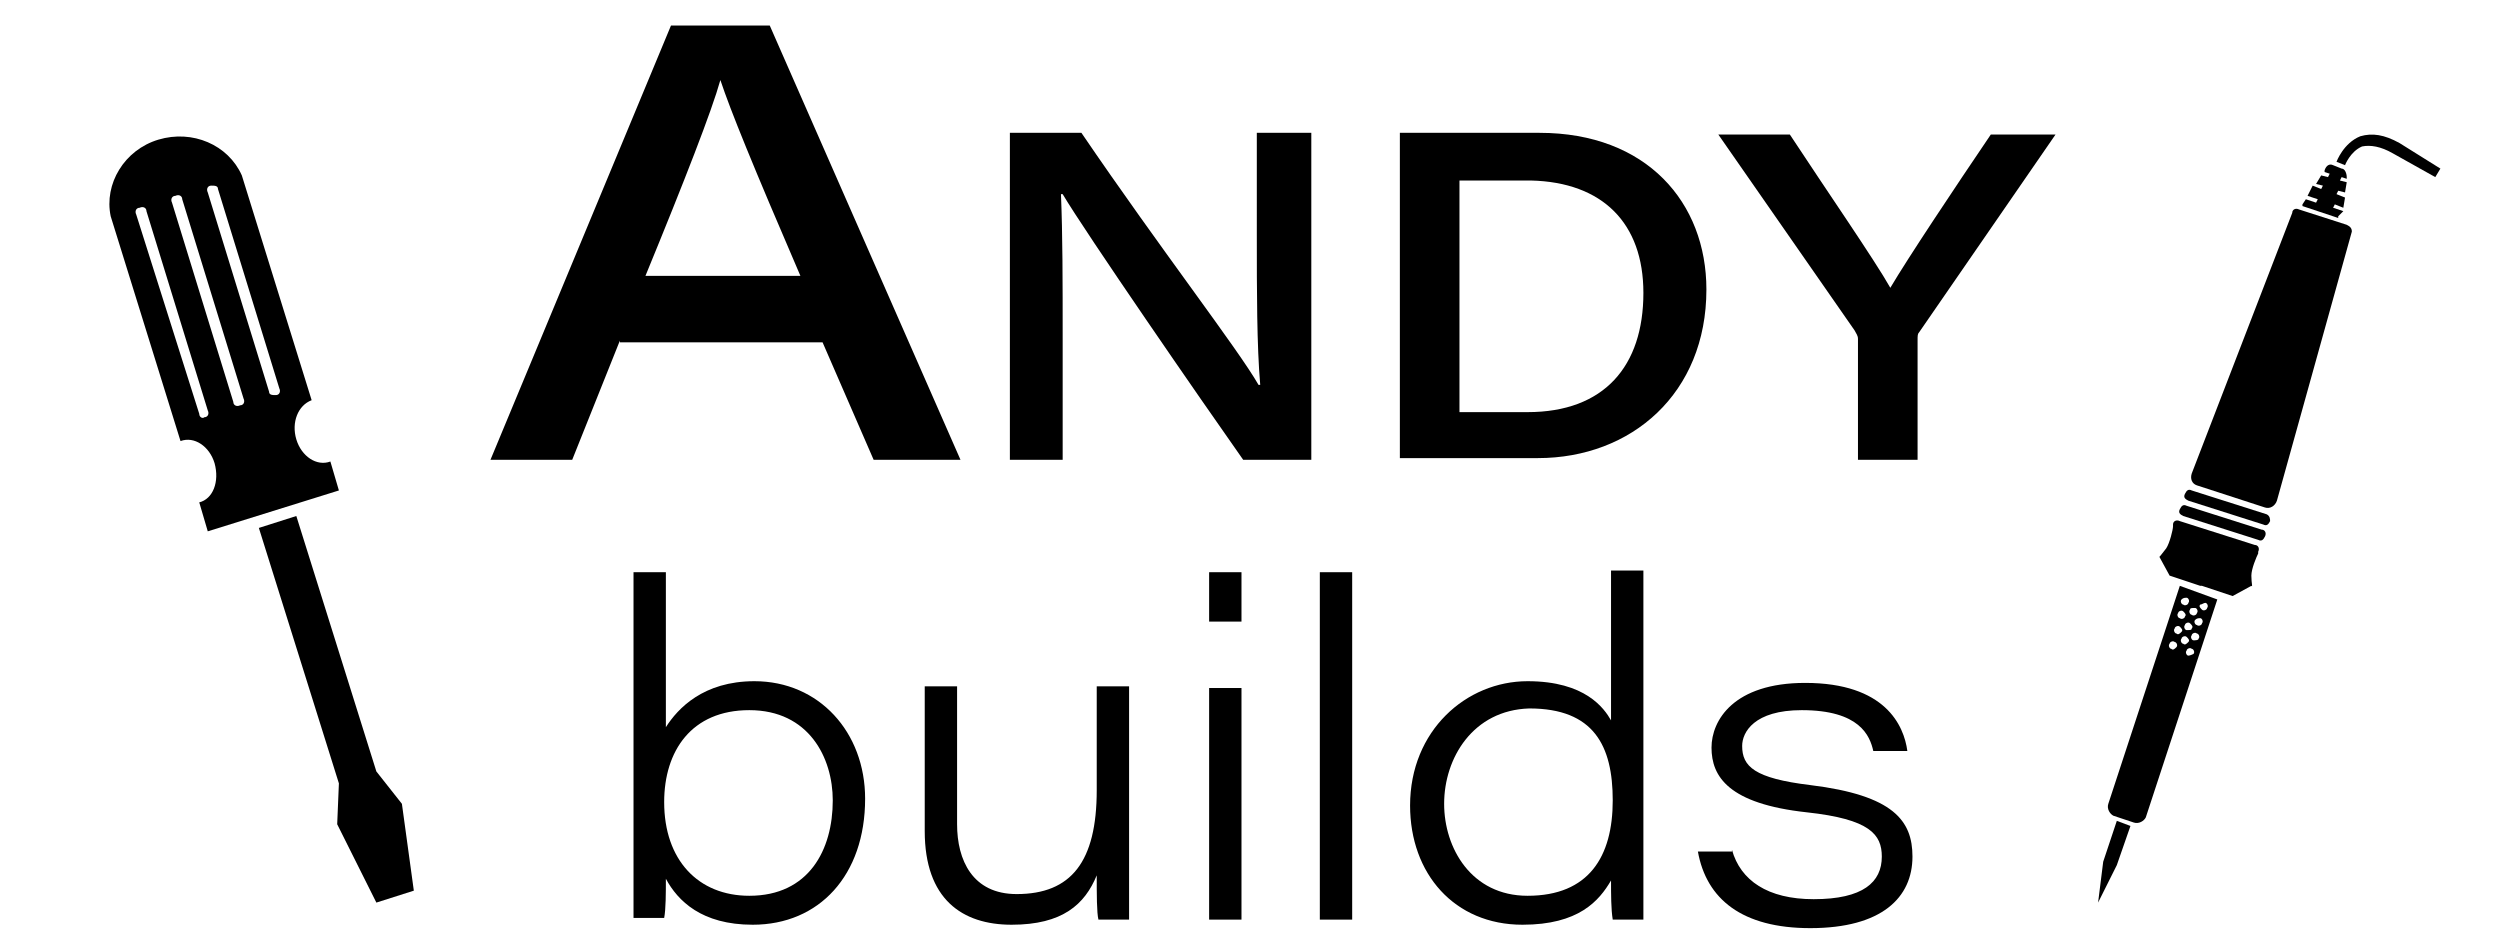
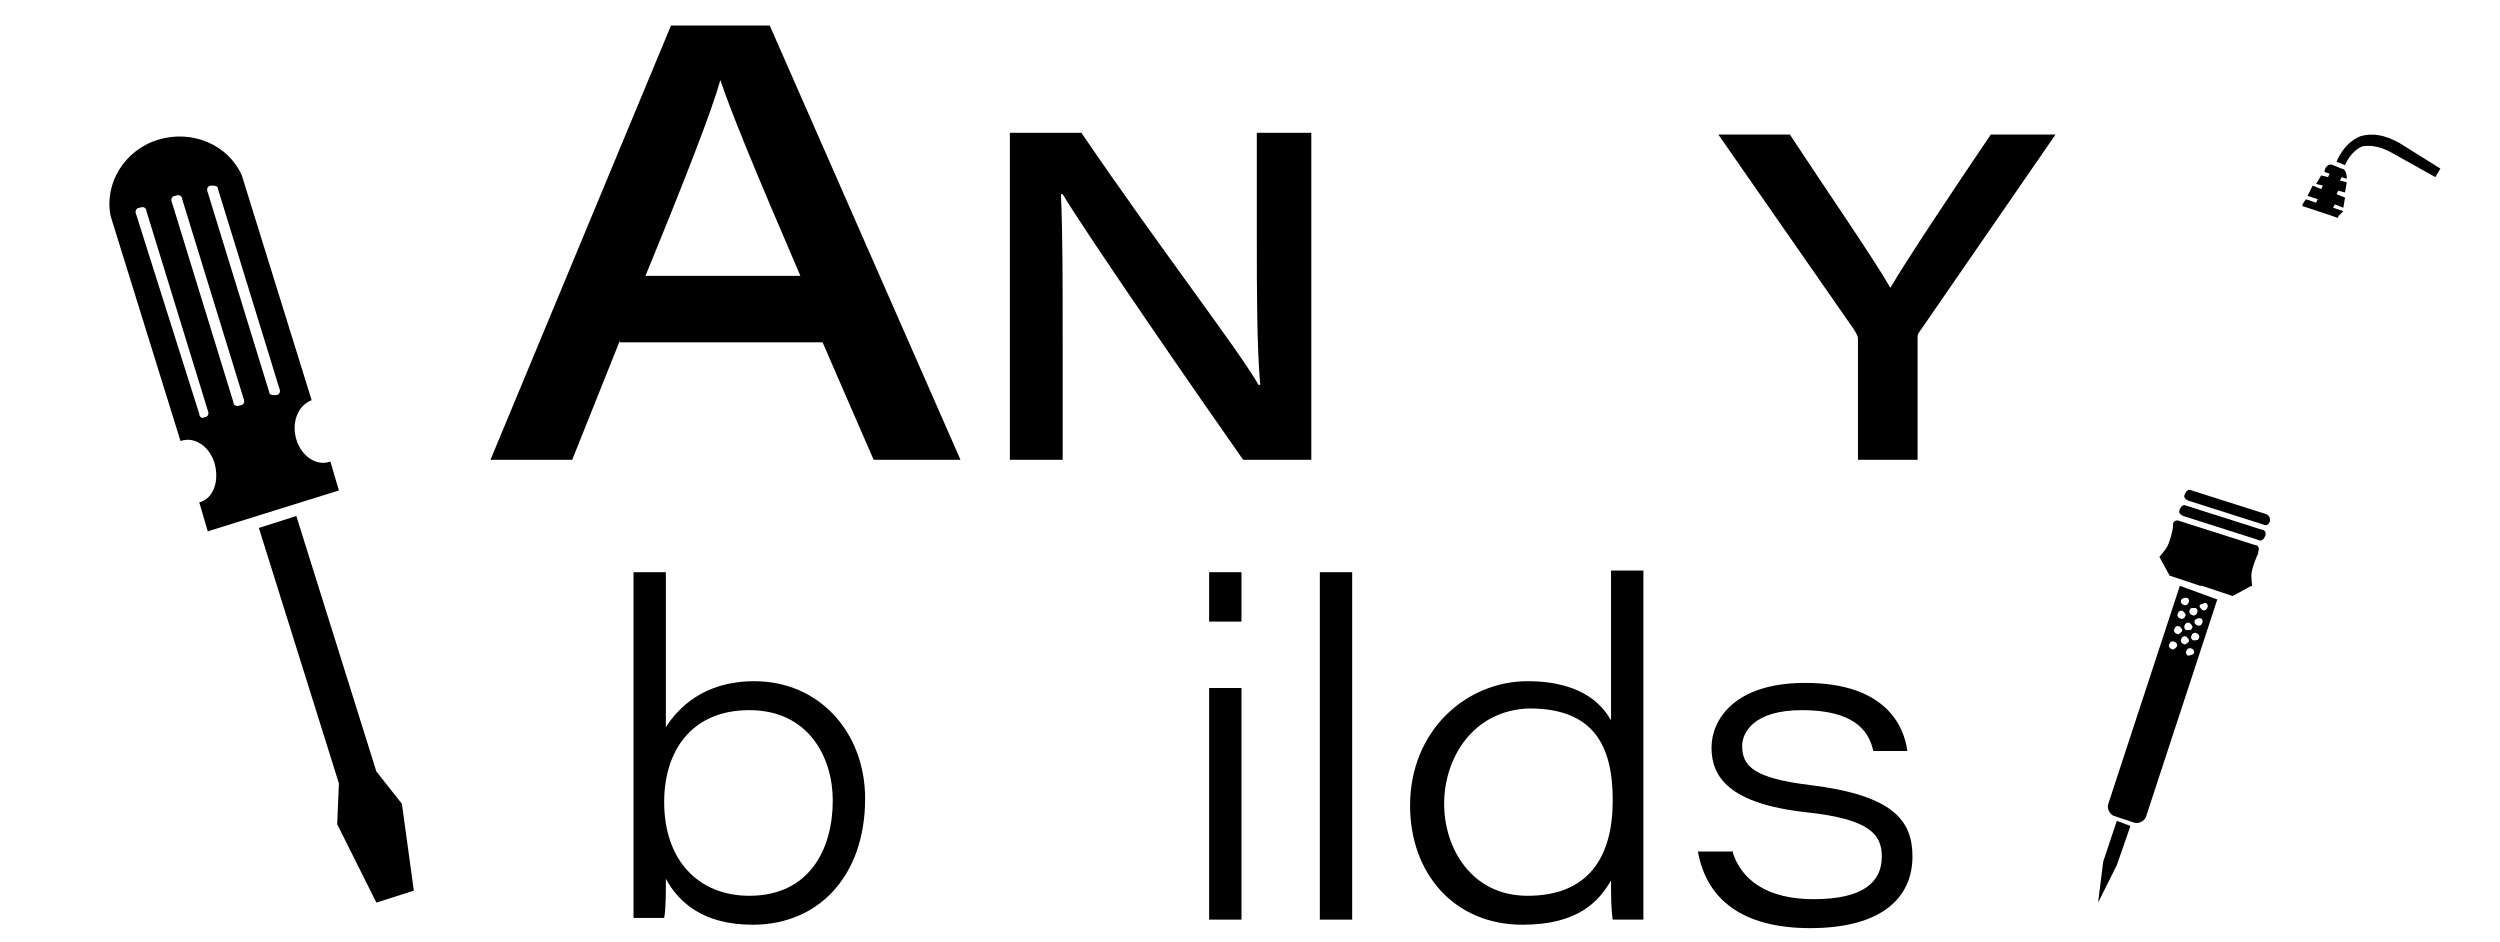
<svg xmlns="http://www.w3.org/2000/svg" version="1.1" id="Layer_1" x="0px" y="0px" viewBox="0 0 146.8 55.3" style="enable-background:new 0 0 146.8 55.3;" xml:space="preserve">
  <g>
-     <path d="M128.7,27.8c-0.1,0.3,0,0.6,0.3,0.7l4,1.3c0.3,0.1,0.6-0.1,0.7-0.4l4.4-15.8c0-0.2-0.1-0.3-0.3-0.4l-2.8-0.9   c-0.2-0.1-0.4,0-0.4,0.2L128.7,27.8z" />
    <path d="M133.3,30.6c-0.1,0.2-0.2,0.3-0.4,0.2l-4.4-1.4c-0.2-0.1-0.3-0.2-0.2-0.4l0,0c0.1-0.2,0.2-0.3,0.4-0.2l4.4,1.4   C133.3,30.3,133.3,30.5,133.3,30.6L133.3,30.6z" />
    <path d="M133,31.5c-0.1,0.2-0.2,0.3-0.4,0.2l-4.4-1.4c-0.2-0.1-0.3-0.2-0.2-0.4l0,0c0.1-0.2,0.2-0.3,0.4-0.2l4.4,1.4   C133,31.1,133.1,31.3,133,31.5L133,31.5z" />
    <path d="M132.2,33.8c0-0.4,0.3-1.1,0.4-1.3c0,0,0,0,0-0.1c0.1-0.2,0-0.4-0.2-0.4l-4.4-1.4c-0.2-0.1-0.4,0-0.4,0.2c0,0,0,0.1,0,0.1   c0,0.2-0.2,1-0.4,1.3c-0.3,0.4-0.4,0.5-0.4,0.5l0.6,1.1l1.8,0.6l0.1,0l1.8,0.6l1.1-0.6C132.3,34.5,132.2,34.3,132.2,33.8z" />
    <polygon points="124.3,48.2 123.5,50.6 123.5,50.6 123.2,53 123.2,53 124.3,50.8 124.3,50.8 125.1,48.5  " />
    <path d="M128,34.4l-4.2,12.8c-0.1,0.3,0.1,0.6,0.3,0.7l1.2,0.4c0.3,0.1,0.6-0.1,0.7-0.3l4.2-12.8L128,34.4z M129.5,35.4   c0.1,0,0.2,0.2,0.1,0.3c0,0.1-0.2,0.2-0.3,0.1s-0.2-0.2-0.1-0.3C129.3,35.5,129.4,35.4,129.5,35.4z M128.4,35.1   c0.1,0,0.2,0.2,0.1,0.3c0,0.1-0.2,0.2-0.3,0.1c-0.1,0-0.2-0.2-0.1-0.3S128.3,35.1,128.4,35.1z M128.3,36.2c0,0.1-0.2,0.2-0.3,0.1   c-0.1,0-0.2-0.2-0.1-0.3c0-0.1,0.2-0.2,0.3-0.1C128.3,36,128.4,36.1,128.3,36.2z M127.5,38.1c-0.1,0-0.2-0.2-0.1-0.3   c0-0.1,0.2-0.2,0.3-0.1c0.1,0,0.2,0.2,0.1,0.3C127.7,38.1,127.6,38.2,127.5,38.1z M127.8,37.2c-0.1,0-0.2-0.2-0.1-0.3   c0-0.1,0.2-0.2,0.3-0.1s0.2,0.2,0.1,0.3C128,37.2,127.9,37.3,127.8,37.2z M128.9,35.7c0.1,0,0.2,0.2,0.1,0.3c0,0.1-0.2,0.2-0.3,0.1   c-0.1,0-0.2-0.2-0.1-0.3C128.6,35.7,128.7,35.7,128.9,35.7z M128.2,37.8c-0.1,0-0.2-0.2-0.1-0.3c0-0.1,0.2-0.2,0.3-0.1   s0.2,0.2,0.1,0.3C128.4,37.8,128.3,37.9,128.2,37.8z M128.4,37c-0.1,0-0.2-0.2-0.1-0.3c0-0.1,0.2-0.2,0.3-0.1s0.2,0.2,0.1,0.3   C128.7,37,128.6,37,128.4,37z M129.2,36.3c0.1,0,0.2,0.2,0.1,0.3c0,0.1-0.2,0.2-0.3,0.1c-0.1,0-0.2-0.2-0.1-0.3   C129,36.3,129.1,36.3,129.2,36.3z M128.5,38.5c-0.1,0-0.2-0.2-0.1-0.3c0-0.1,0.2-0.2,0.3-0.1c0.1,0,0.2,0.2,0.1,0.3   C128.8,38.4,128.6,38.5,128.5,38.5z M128.8,37.6c-0.1,0-0.2-0.2-0.1-0.3c0-0.1,0.2-0.2,0.3-0.1c0.1,0,0.2,0.2,0.1,0.3   C129.1,37.6,128.9,37.6,128.8,37.6z" />
    <path d="M137.6,12.4l-0.6-0.2l0.1-0.2l0.5,0.2l0.1-0.6l-0.5-0.2l0.1-0.2l0.4,0.1l0.1-0.6l-0.4-0.1l0.1-0.2l0.3,0.1l0-0.1   c0-0.2-0.1-0.5-0.3-0.5L137,9.7c-0.2-0.1-0.4,0-0.5,0.3l0,0.1l0.3,0.1l-0.1,0.2l-0.4-0.1l-0.3,0.5l0.4,0.1l-0.1,0.2l-0.5-0.2   l-0.3,0.6l0.6,0.2l-0.1,0.2l-0.6-0.2l-0.2,0.3c0,0,0,0.1,0,0.1l2.1,0.7c0,0,0-0.1,0-0.1L137.6,12.4z" />
    <path d="M137.2,9.5c0,0,0.4-1.1,1.4-1.5c0.7-0.2,1.4-0.1,2.3,0.4l2.4,1.5l-0.3,0.5L140.5,9c-0.7-0.4-1.3-0.5-1.8-0.4   c-0.7,0.3-1,1.1-1,1.1L137.2,9.5z" />
  </g>
  <g>
    <polygon points="17.4,30.3 15.2,31 19.9,46 19.8,48.4 22.1,53 24.3,52.3 23.6,47.2 22.1,45.3  " />
    <path d="M11.7,29.5l0.5,1.7l7.7-2.4l-0.5-1.7c-0.8,0.3-1.7-0.3-2-1.3c-0.3-1,0.1-2,0.9-2.3l-4.1-13.2c-0.8-1.8-2.9-2.7-4.9-2.1   c-2,0.6-3.2,2.6-2.8,4.5l4.1,13.2c0.8-0.3,1.7,0.3,2,1.3C12.9,28.3,12.5,29.3,11.7,29.5z M12.2,11.3c-0.1-0.2,0-0.4,0.2-0.4   s0.4,0,0.4,0.2l3.6,11.7c0.1,0.2,0,0.4-0.2,0.4s-0.4,0-0.4-0.2L12.2,11.3z M10.1,11.9c-0.1-0.2,0-0.4,0.2-0.4   c0.2-0.1,0.4,0,0.4,0.2l3.6,11.7c0.1,0.2,0,0.4-0.2,0.4c-0.2,0.1-0.4,0-0.4-0.2L10.1,11.9z M11.7,24.3L8,12.6   c-0.1-0.2,0-0.4,0.2-0.4c0.2-0.1,0.4,0,0.4,0.2l3.6,11.7c0.1,0.2,0,0.4-0.2,0.4C11.9,24.6,11.7,24.5,11.7,24.3z" />
  </g>
  <g>
    <g>
      <path d="M36.4,20L33.6,27h-4.8L39.4,1.5h5.8L56.4,27h-5.1l-3-6.9H36.4z M47,16.2c-2.8-6.5-4.1-9.7-4.7-11.5h0    c-0.5,1.8-2.1,5.9-4.4,11.5H47z" />
      <path d="M59.3,27V7.8h4.2c4.7,6.9,9.2,12.7,10.4,14.8h0.1c-0.2-2.3-0.2-5.5-0.2-8.7V7.8h3.2V27H73c-2.4-3.4-9.3-13.4-10.6-15.6    h-0.1c0.1,2.4,0.1,5.1,0.1,8.5V27H59.3z" />
-       <path d="M82.2,7.8h8.2c6.3,0,9.8,4.1,9.8,9.2c0,6.1-4.4,9.9-9.9,9.9h-8.1V7.8z M85.7,24.2h4c4.5,0,6.8-2.7,6.8-7    c0-4.1-2.4-6.5-6.6-6.6h-4.2V24.2z" />
      <path d="M109.1,27v-7.1c0-0.2-0.1-0.3-0.2-0.5l-8-11.5h4.2c2.1,3.2,5,7.4,5.9,9c1-1.7,3.8-5.9,5.9-9h3.8l-8,11.6    c-0.1,0.1-0.1,0.2-0.1,0.5v7H109.1z" />
      <path d="M37.2,33.6h1.9v9.1c0.7-1.1,2.2-2.7,5.2-2.7c3.8,0,6.5,3,6.5,6.9c0,4.5-2.7,7.4-6.6,7.4c-3,0-4.4-1.4-5.1-2.7    c0,0.8,0,1.8-0.1,2.3h-1.8c0-1.6,0-3.2,0-4.7V33.6z M48.9,47c0-2.5-1.4-5.3-4.9-5.3c-3.4,0-5,2.4-5,5.4c0,3.4,2,5.5,5,5.5    C47.5,52.6,48.9,49.9,48.9,47z" />
-       <path d="M66.3,50c0,1.3,0,2.6,0,4h-1.8c-0.1-0.4-0.1-1.5-0.1-2.6c-0.7,1.7-2,2.9-5,2.9c-2.9,0-5.1-1.5-5.1-5.5v-8.5h1.9v8.1    c0,2.1,0.9,4.1,3.5,4.1c3.2,0,4.7-1.9,4.7-6.1v-6.1h1.9V50z" />
      <path d="M71,33.6h1.9v2.9H71V33.6z M71,40.4h1.9V54H71V40.4z" />
      <path d="M77.5,54V33.6h1.9V54H77.5z" />
      <path d="M96.5,33.6V50c0,1.3,0,2.7,0,4h-1.8c-0.1-0.6-0.1-1.5-0.1-2.3c-0.7,1.2-1.9,2.6-5.2,2.6c-4,0-6.6-3-6.6-7    c0-4.4,3.3-7.3,6.9-7.3c3.4,0,4.5,1.6,4.9,2.3v-8.8H96.5z M84.8,47.2c0,2.6,1.6,5.4,4.9,5.4c3.6,0,5-2.3,5-5.6    c0-3.2-1.1-5.4-4.9-5.4C86.5,41.7,84.8,44.5,84.8,47.2z" />
      <path d="M101.7,49.9c0.5,1.8,2.1,2.9,4.8,2.9c2.9,0,4-1,4-2.5c0-1.3-0.7-2.2-4.4-2.6c-4.6-0.5-5.6-2.1-5.6-3.8    c0-1.6,1.3-3.8,5.5-3.8c4.7,0,5.8,2.5,6,4H110c-0.2-0.9-0.8-2.4-4.2-2.4c-2.8,0-3.5,1.3-3.5,2.1c0,1.2,0.7,1.9,4,2.3    c4.9,0.6,6,2.1,6,4.2c0,2.4-1.8,4.2-6,4.2c-4,0-6.1-1.7-6.6-4.5H101.7z" />
    </g>
  </g>
</svg>